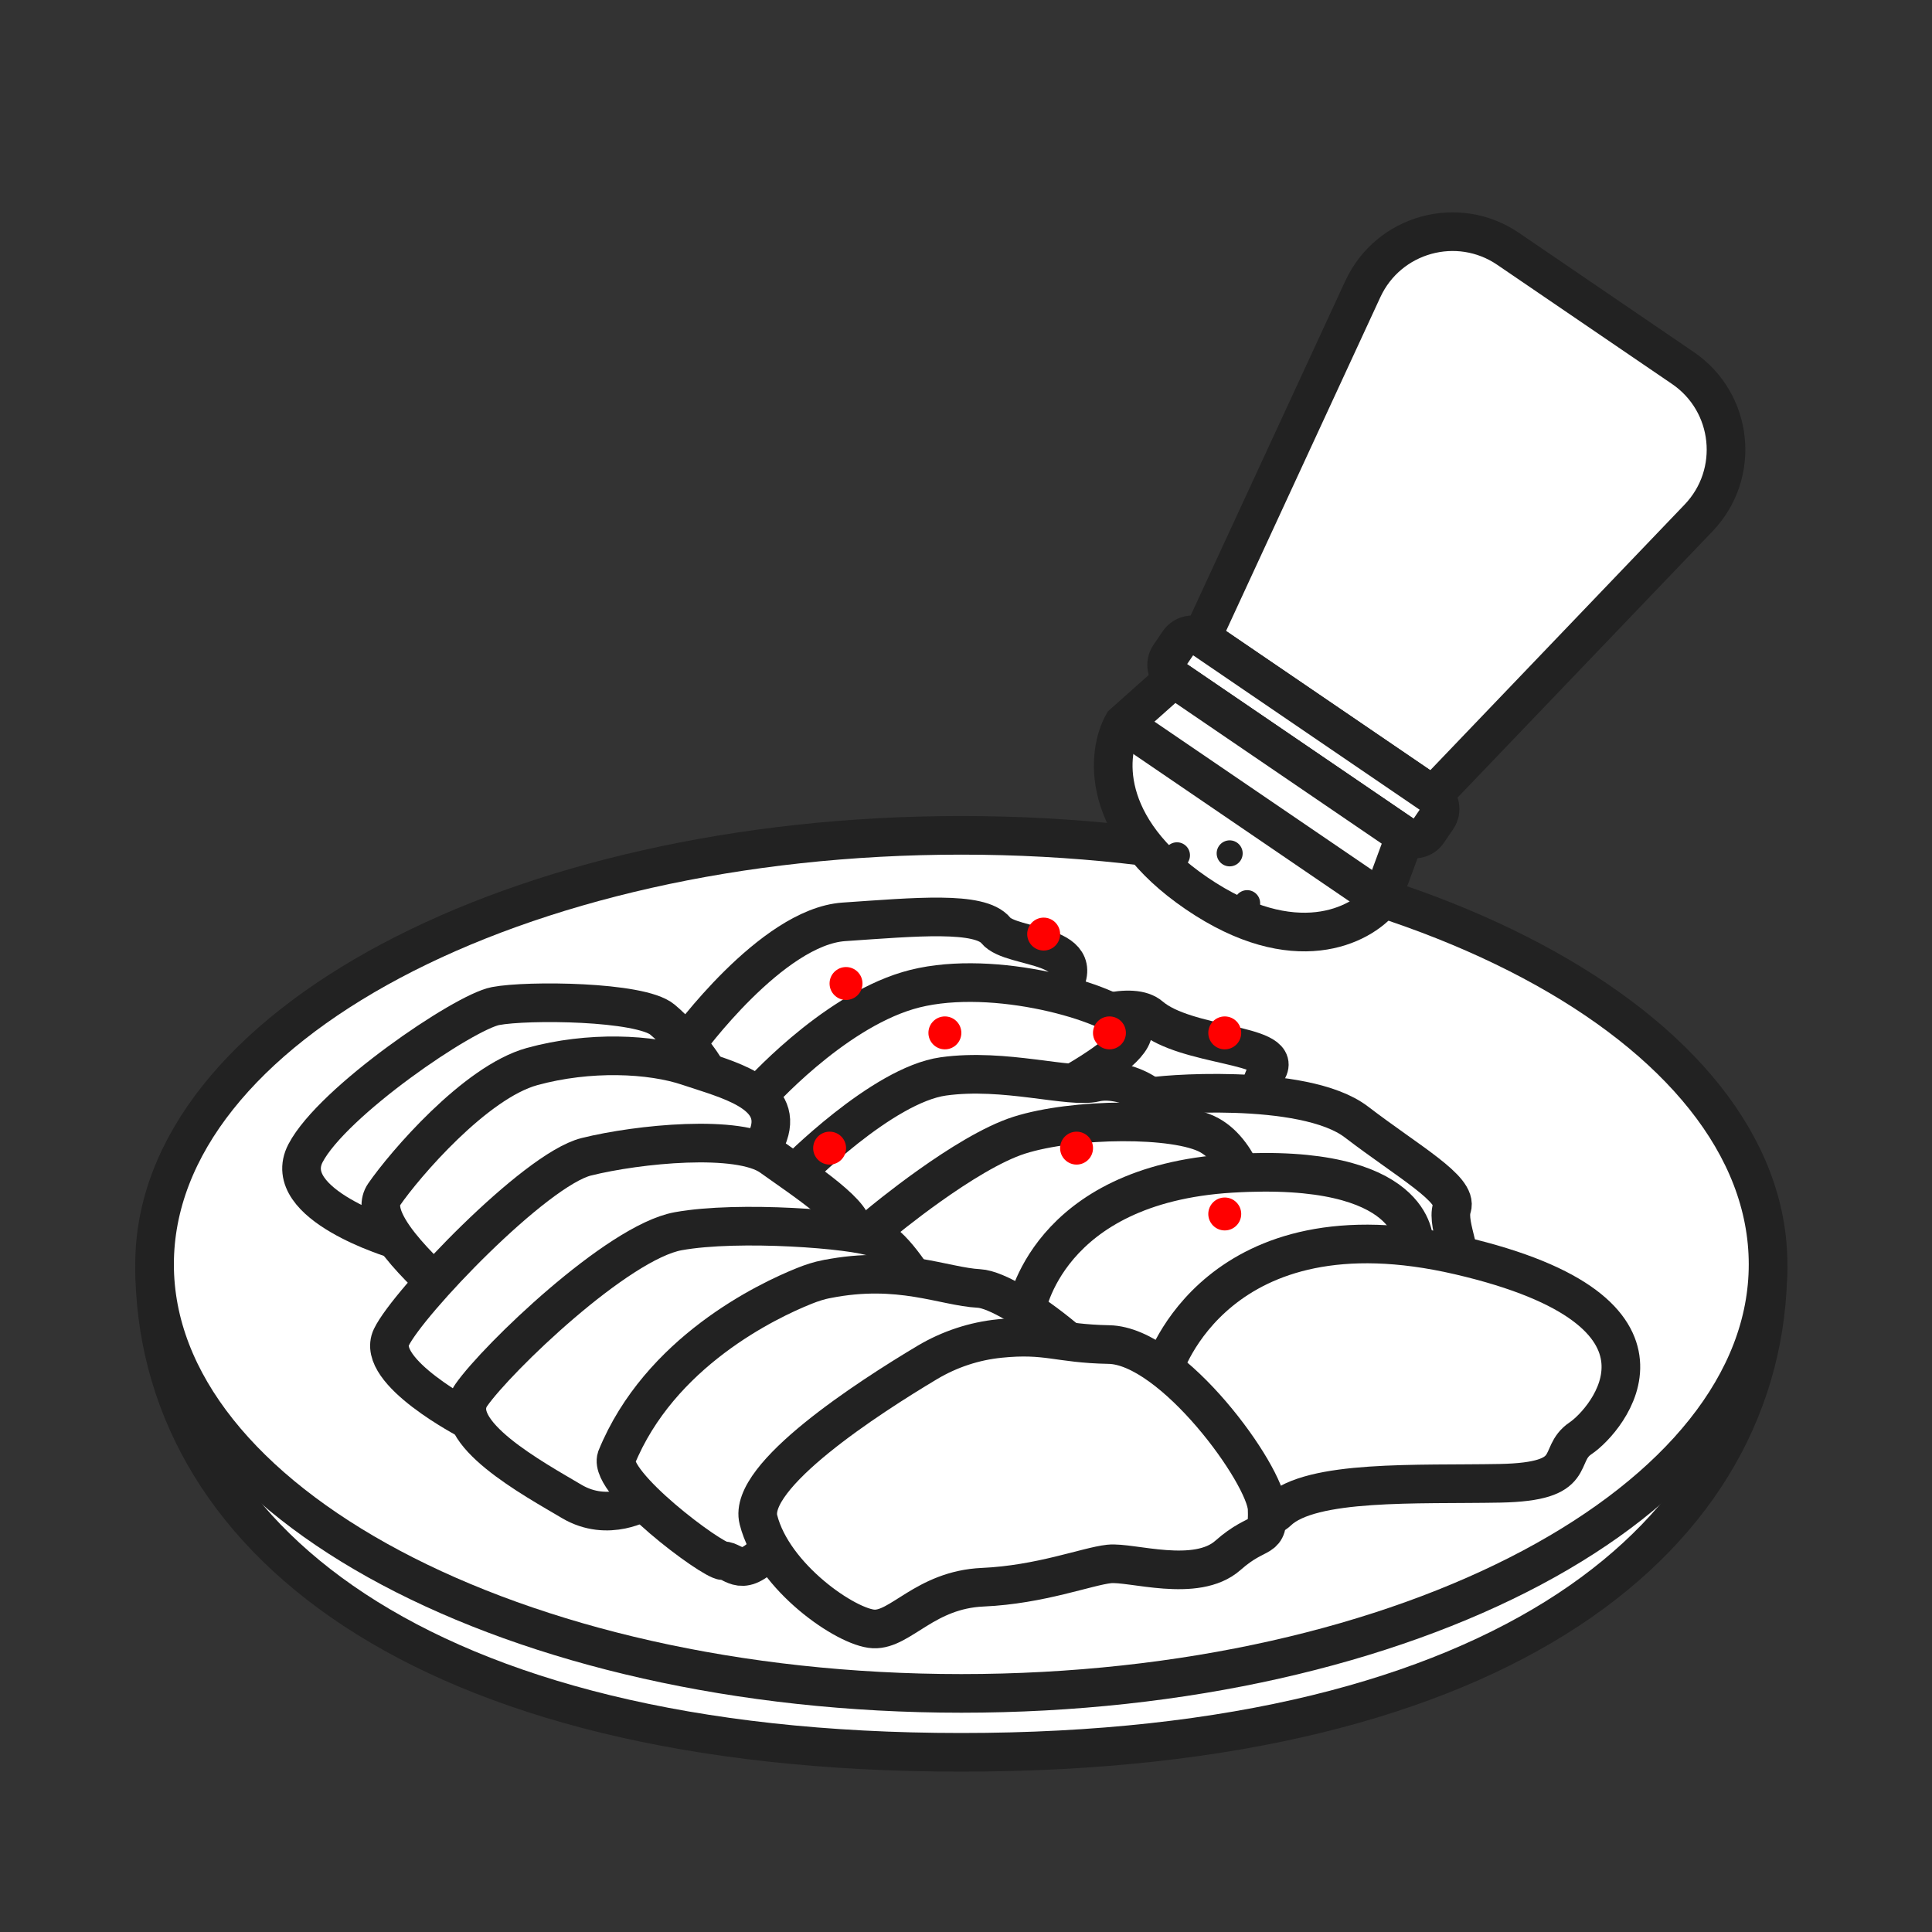
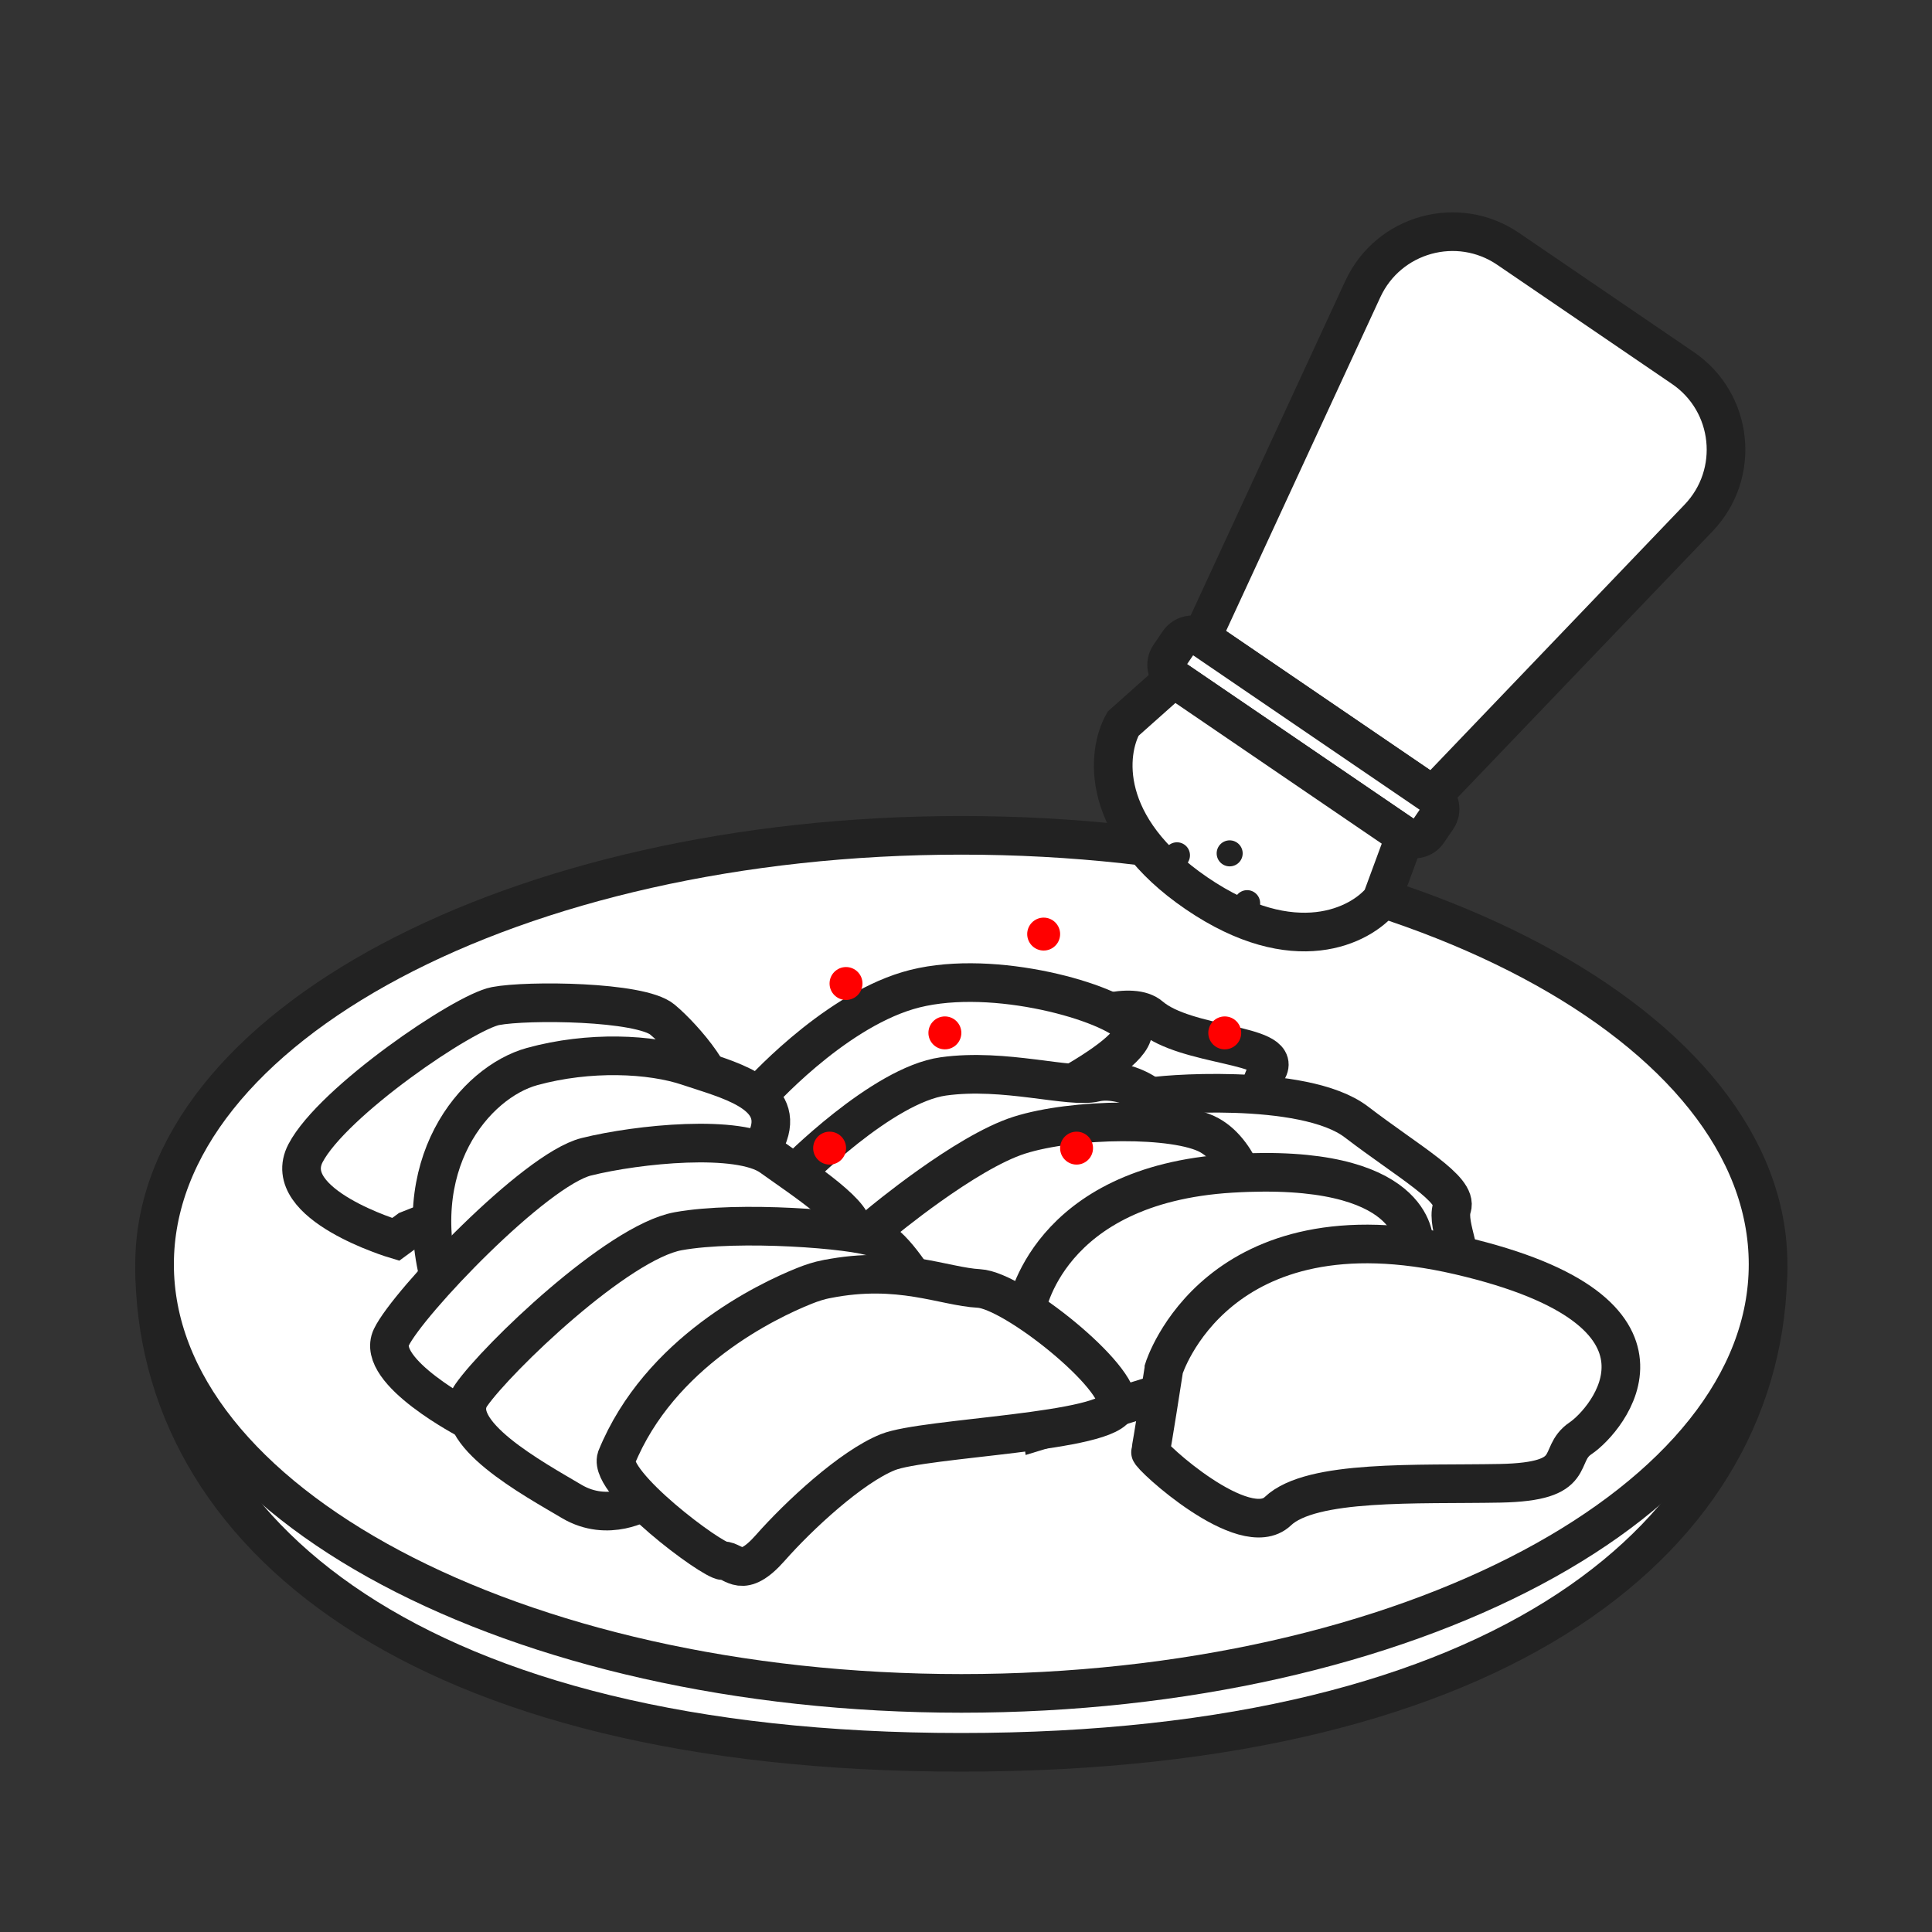
<svg xmlns="http://www.w3.org/2000/svg" width="100" height="100" viewBox="0 0 100 100" fill="none">
  <rect x="0" y="0" width="100" height="100" fill="#333333" stroke="none" />
  <path d="M91.508 65.508C91.508 79.425 77.861 90.7 49.75 90.7C21.639 90.7 8 79.425 8 65.508" fill="white" />
  <path d="M91.508 65.508C91.508 79.425 77.861 90.7 49.75 90.7C21.639 90.7 8 79.425 8 65.508" stroke="#222222" stroke-width="2" stroke-miterlimit="10" />
  <path d="M49.758 87.65C72.82 87.65 91.515 77.708 91.515 65.443C91.515 53.178 72.82 43.236 49.758 43.236C26.695 43.236 8 53.178 8 65.443C8 77.708 26.695 87.65 49.758 87.65Z" fill="white" stroke="#222222" stroke-width="2" stroke-miterlimit="10" />
  <path d="M49.953 55.62C49.953 55.62 57.696 51.023 59.542 52.606C61.388 54.19 66.321 54.015 65.635 55.336C64.949 56.657 64.555 59.167 64.555 59.167L52.405 61.48L49.96 55.62H49.953Z" fill="white" stroke="#222222" stroke-width="2" stroke-miterlimit="10" />
  <path d="M59.542 56.787C59.732 56.67 67.475 55.984 70.204 58.071C72.933 60.158 75.473 61.552 75.152 62.508C74.831 63.464 76.027 65.427 75.181 65.683C74.334 65.938 69.824 66.829 69.824 66.829C69.824 66.829 56.623 62.384 56.813 62.136C57.002 61.888 59.542 56.794 59.542 56.794V56.787Z" fill="white" stroke="#222222" stroke-width="2" stroke-miterlimit="10" />
-   <path d="M35.541 54.028C35.541 54.028 39.934 47.971 43.678 47.715C47.422 47.46 50.72 47.146 51.545 48.16C52.37 49.175 56.763 48.744 54.756 51.43C52.749 54.115 46.597 55.604 46.597 55.604L39.212 59.158L35.541 54.028Z" fill="white" stroke="#222222" stroke-width="2" stroke-miterlimit="10" />
  <path d="M39.213 56.743C39.213 56.743 42.978 52.481 46.978 51.277C50.977 50.073 57.07 51.722 58.464 52.992C59.858 54.262 52.407 57.685 52.407 57.685L38.666 62.508L39.213 56.743Z" fill="white" stroke="#222222" stroke-width="2" stroke-miterlimit="10" />
  <path d="M41.148 60.736C41.148 60.736 45.65 56.16 48.825 55.715C51.999 55.27 55.363 56.35 56.692 56.029C58.02 55.707 60.443 56.751 60.216 58.167C59.99 59.583 56.947 61.086 56.947 61.086L43.3 67.34L41.148 60.736Z" fill="white" stroke="#222222" stroke-width="2" stroke-miterlimit="10" />
  <path d="M45.583 63.305C45.583 63.305 49.962 59.648 52.757 58.758C55.552 57.868 60.879 57.809 62.594 58.758C64.309 59.707 64.813 62.378 64.813 62.378C64.813 62.378 60.879 65.231 60.69 65.487C60.5 65.742 48.378 70.836 48.378 70.836L44.846 63.925L45.583 63.305Z" fill="white" stroke="#222222" stroke-width="2" stroke-miterlimit="10" />
  <path d="M53.114 67.813C53.114 67.813 54.143 61.318 63.725 60.734C73.307 60.151 73.183 64.274 73.183 64.274C73.183 64.274 73.942 67.412 73.438 67.813C72.935 68.215 53.924 74.009 53.924 74.009L53.114 67.813Z" fill="white" stroke="#222222" stroke-width="2" stroke-miterlimit="10" />
  <path d="M60.244 70.842C60.244 70.842 62.966 62.063 75.533 64.982C88.1 67.901 83.144 73.549 81.816 74.44C80.488 75.33 81.882 76.695 77.627 76.775C73.373 76.855 67.87 76.571 66.141 78.22C64.411 79.869 59.478 75.33 59.544 75.14C59.609 74.951 60.244 70.849 60.244 70.849V70.842Z" fill="white" stroke="#222222" stroke-width="2" stroke-miterlimit="10" />
  <path d="M20.479 64.151C20.479 64.151 14.422 62.348 15.816 59.684C17.21 57.021 24.004 52.386 25.653 52.073C27.302 51.759 33.141 51.817 34.286 52.773C35.432 53.729 37.585 56.262 36.826 57.028C36.067 57.794 21.136 63.669 21.136 63.669L20.479 64.151Z" fill="white" stroke="#222222" stroke-width="2" stroke-miterlimit="10" />
-   <path d="M22.925 66.821C22.976 66.675 18.831 63.347 19.882 61.822C20.933 60.297 24.596 56.013 27.544 55.203C30.493 54.393 33.682 54.539 35.638 55.203C37.593 55.867 40.541 56.539 39.775 58.728C39.009 60.917 36.732 62.253 36.732 62.253L22.932 66.821H22.925Z" fill="white" stroke="#222222" stroke-width="2" stroke-miterlimit="10" />
+   <path d="M22.925 66.821C20.933 60.297 24.596 56.013 27.544 55.203C30.493 54.393 33.682 54.539 35.638 55.203C37.593 55.867 40.541 56.539 39.775 58.728C39.009 60.917 36.732 62.253 36.732 62.253L22.932 66.821H22.925Z" fill="white" stroke="#222222" stroke-width="2" stroke-miterlimit="10" />
  <path d="M24.293 73.521C24.293 73.521 19.404 70.996 20.257 69.215C21.111 67.435 27.679 60.538 30.35 59.874C33.021 59.21 38.254 58.684 39.917 59.874C41.581 61.064 44.566 63.012 44.077 63.8C43.588 64.588 33.211 69.296 33.065 69.442C32.919 69.588 24.293 73.521 24.293 73.521Z" fill="white" stroke="#222222" stroke-width="2" stroke-miterlimit="10" />
  <path d="M33.309 77.711C33.309 77.711 31.492 78.842 29.587 77.711C27.683 76.579 23.07 74.098 24.399 72.201C25.727 70.303 31.966 64.297 35.104 63.728C38.242 63.159 44.241 63.633 45.292 64.064C46.343 64.494 47.627 66.727 47.627 66.727L33.309 77.711Z" fill="white" stroke="#222222" stroke-width="2" stroke-miterlimit="10" />
  <path d="M42.795 66.202C42.394 66.282 42.007 66.406 41.628 66.56C39.716 67.326 34.14 69.975 31.907 75.456C31.477 76.777 36.855 80.783 37.432 80.783C38.008 80.783 38.395 81.79 39.869 80.119C41.343 78.448 44.051 75.93 45.955 75.164C47.86 74.398 57.522 74.164 57.807 72.734C58.092 71.303 52.48 66.786 50.67 66.691C48.86 66.596 46.554 65.465 42.81 66.202H42.795Z" fill="white" stroke="#222222" stroke-width="2" stroke-miterlimit="10" />
-   <path d="M51.751 69.281C50.43 69.412 49.153 69.835 48.007 70.514C44.964 72.331 38.673 76.396 39.257 78.665C40.016 81.65 43.826 84.248 45.219 84.314C46.613 84.38 47.883 82.285 50.868 82.154C53.853 82.022 56.261 81.074 57.407 80.95C58.552 80.826 61.909 81.964 63.559 80.504C65.208 79.045 65.653 79.87 65.587 78.096C65.522 76.323 60.698 69.653 57.399 69.594C54.736 69.543 54.218 69.032 51.744 69.281H51.751Z" fill="white" stroke="#222222" stroke-width="2" stroke-miterlimit="10" />
  <path d="M74.168 41.169L62.198 33.008L70.539 14.962C71.867 12.092 75.451 11.101 78.063 12.882L87.104 19.046C89.717 20.826 90.104 24.525 87.917 26.809L74.168 41.169Z" fill="white" stroke="#222222" stroke-width="2" />
  <path d="M60.757 35.12L72.727 43.281C73.116 43.546 73.646 43.446 73.911 43.057L74.391 42.352C74.656 41.964 74.556 41.433 74.167 41.168L62.197 33.008C61.808 32.743 61.278 32.843 61.013 33.232L60.533 33.936C60.267 34.325 60.368 34.855 60.757 35.12Z" fill="white" stroke="#222222" stroke-width="2" />
  <path d="M61.941 46.242C67.011 49.698 70.431 47.904 71.511 46.577L72.727 43.281L60.757 35.12L58.132 37.457C57.292 38.947 56.872 42.786 61.941 46.242Z" fill="white" stroke="#222222" stroke-width="2" />
-   <path d="M71.511 46.577L58.133 37.456" stroke="#222222" stroke-width="2" />
  <path d="M64.027 43.614C63.72 43.404 63.301 43.483 63.091 43.791C62.882 44.098 62.961 44.517 63.268 44.726C63.576 44.936 63.995 44.856 64.204 44.549C64.413 44.242 64.334 43.823 64.027 43.614Z" fill="#222222" />
  <path d="M64.931 46.191C64.624 45.981 64.205 46.061 63.996 46.368C63.786 46.675 63.865 47.094 64.173 47.303C64.48 47.513 64.899 47.434 65.108 47.126C65.318 46.819 65.238 46.4 64.931 46.191Z" fill="#222222" />
  <path d="M61.299 43.714C60.992 43.505 60.573 43.584 60.364 43.891C60.154 44.199 60.234 44.617 60.541 44.827C60.848 45.036 61.267 44.957 61.476 44.65C61.686 44.343 61.607 43.924 61.299 43.714Z" fill="#222222" />
  <ellipse cx="54.02" cy="48.348" rx="0.852" ry="0.852" fill="#FF0000" />
-   <ellipse cx="57.425" cy="53.462" rx="0.852" ry="0.852" fill="#FF0000" />
  <ellipse cx="63.393" cy="53.462" rx="0.852" ry="0.852" fill="#FF0000" />
-   <ellipse cx="63.393" cy="62.835" rx="0.852" ry="0.852" fill="#FF0000" />
  <ellipse cx="55.723" cy="59.427" rx="0.852" ry="0.852" fill="#FF0000" />
  <ellipse cx="42.941" cy="59.427" rx="0.852" ry="0.852" fill="#FF0000" />
  <ellipse cx="48.907" cy="53.462" rx="0.852" ry="0.852" fill="#FF0000" />
  <ellipse cx="43.79" cy="50.906" rx="0.852" ry="0.852" fill="#FF0000" />
</svg>